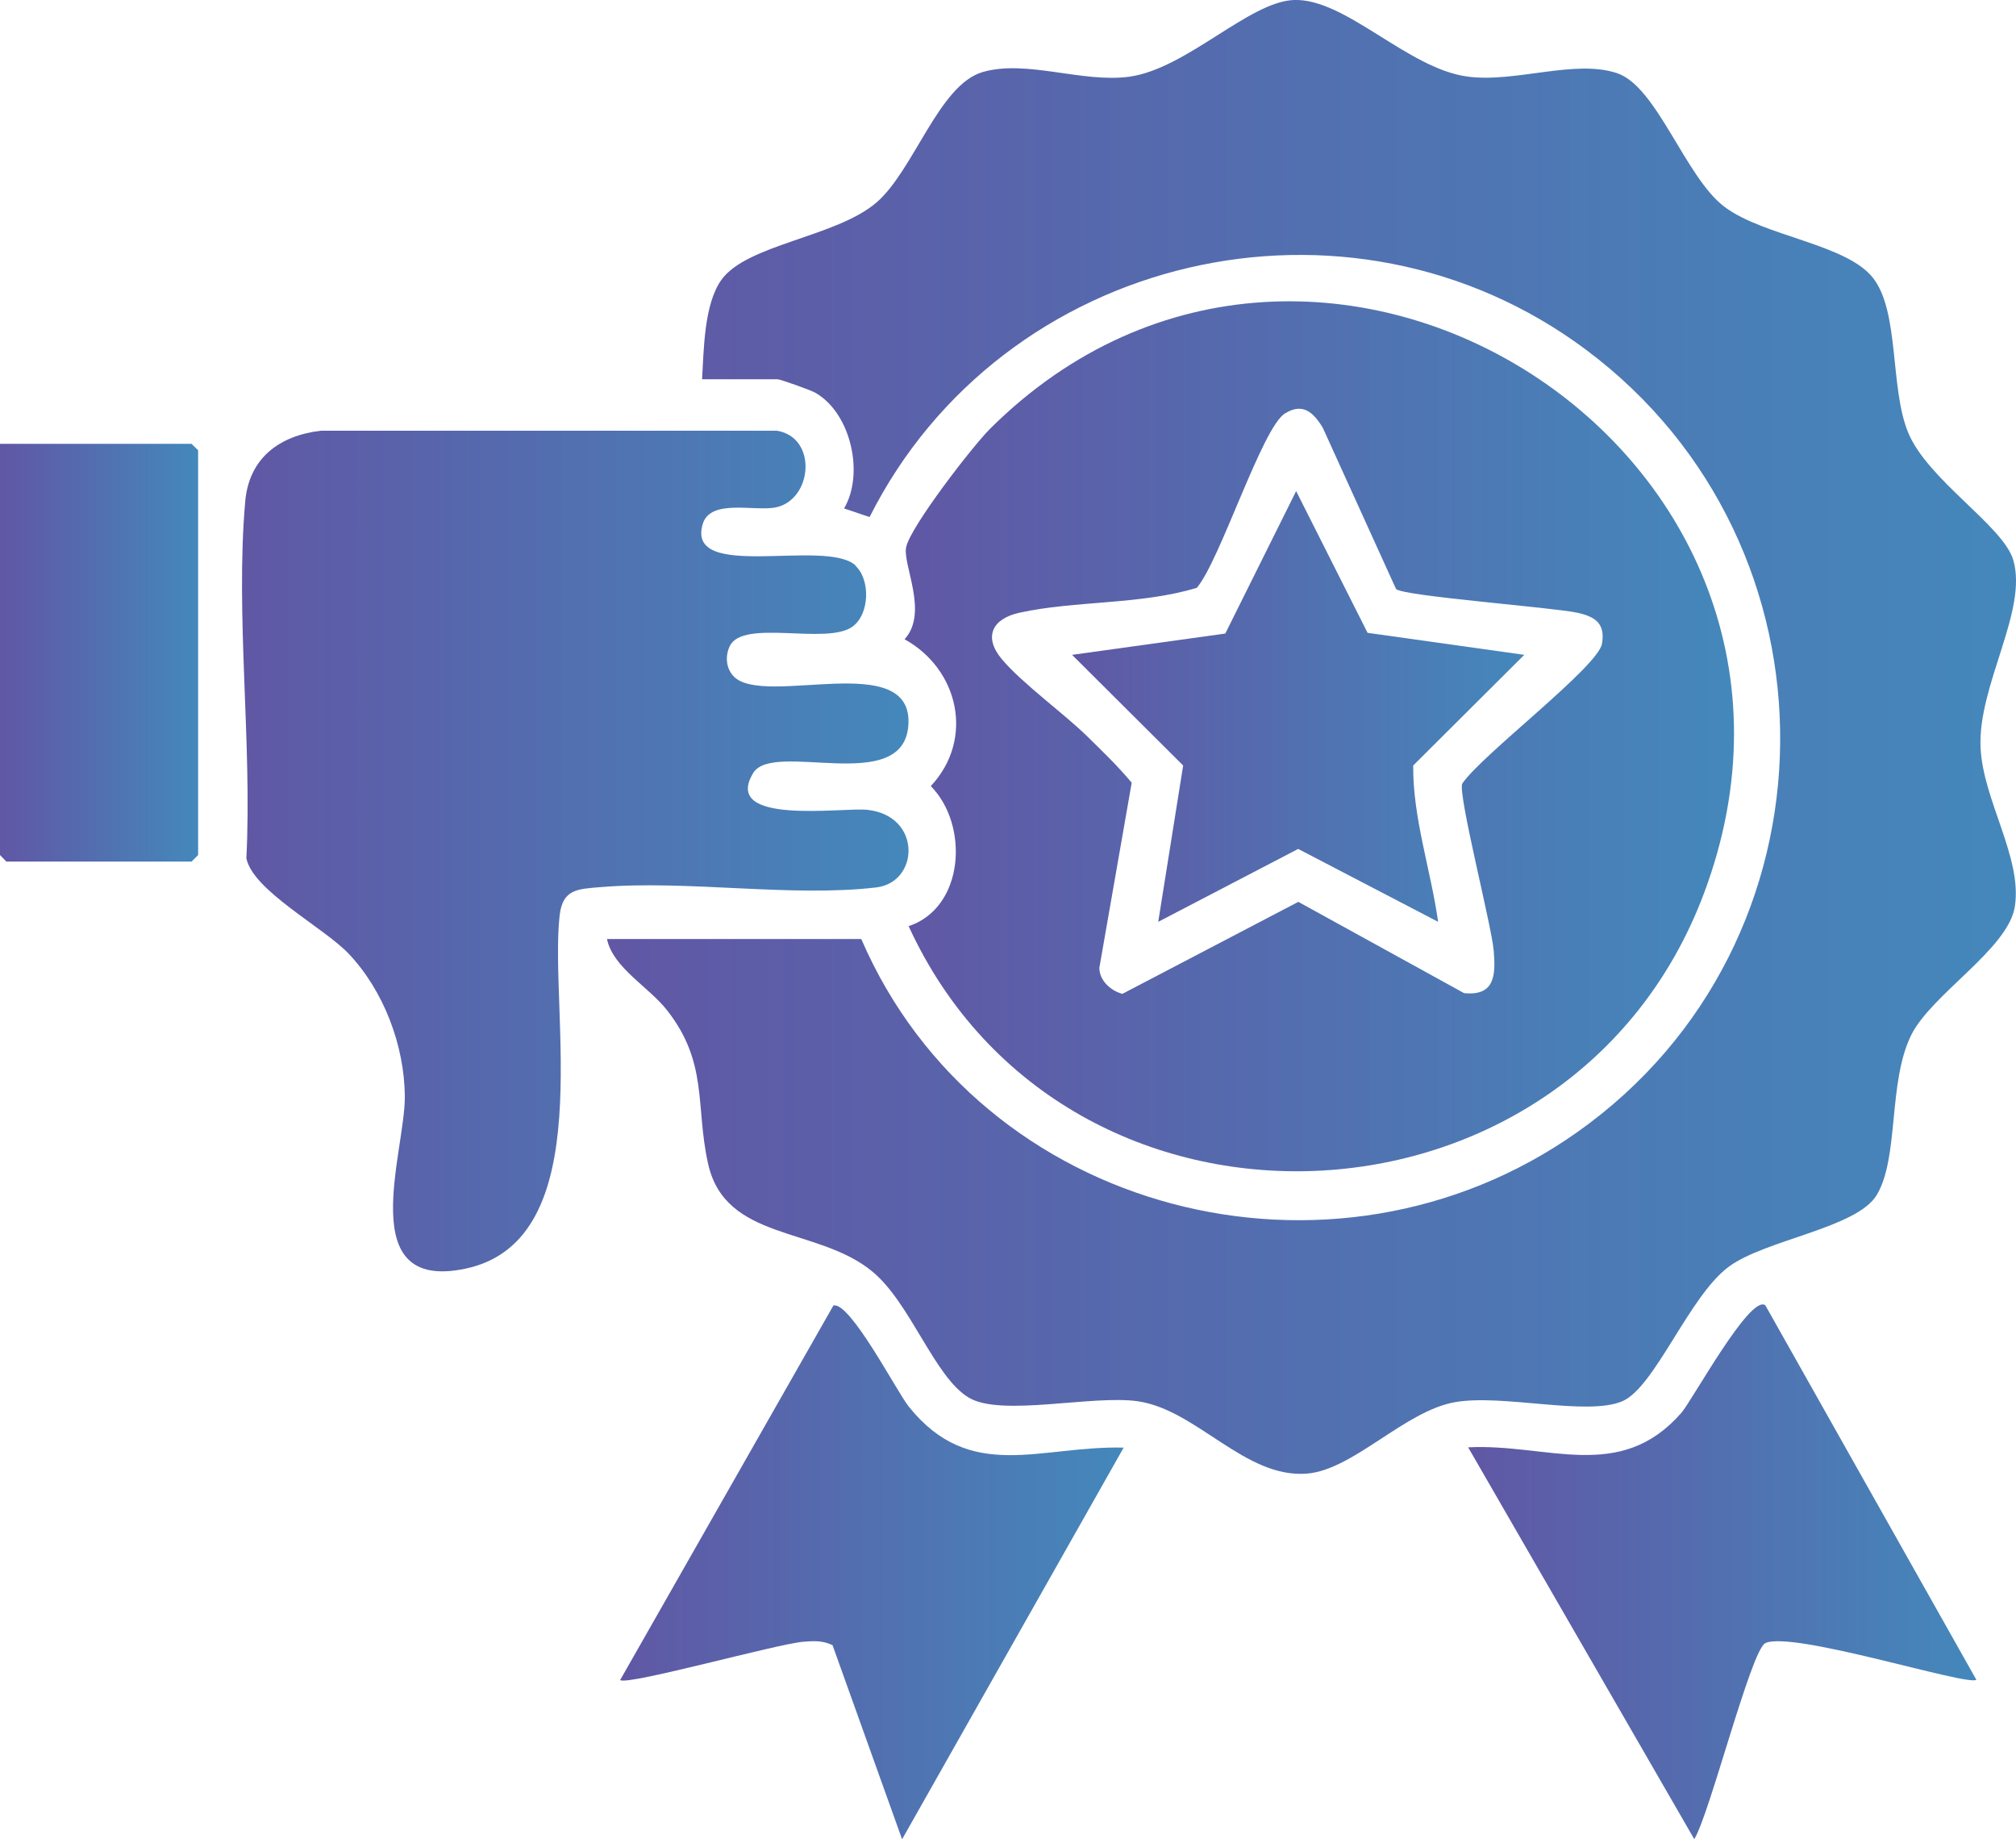
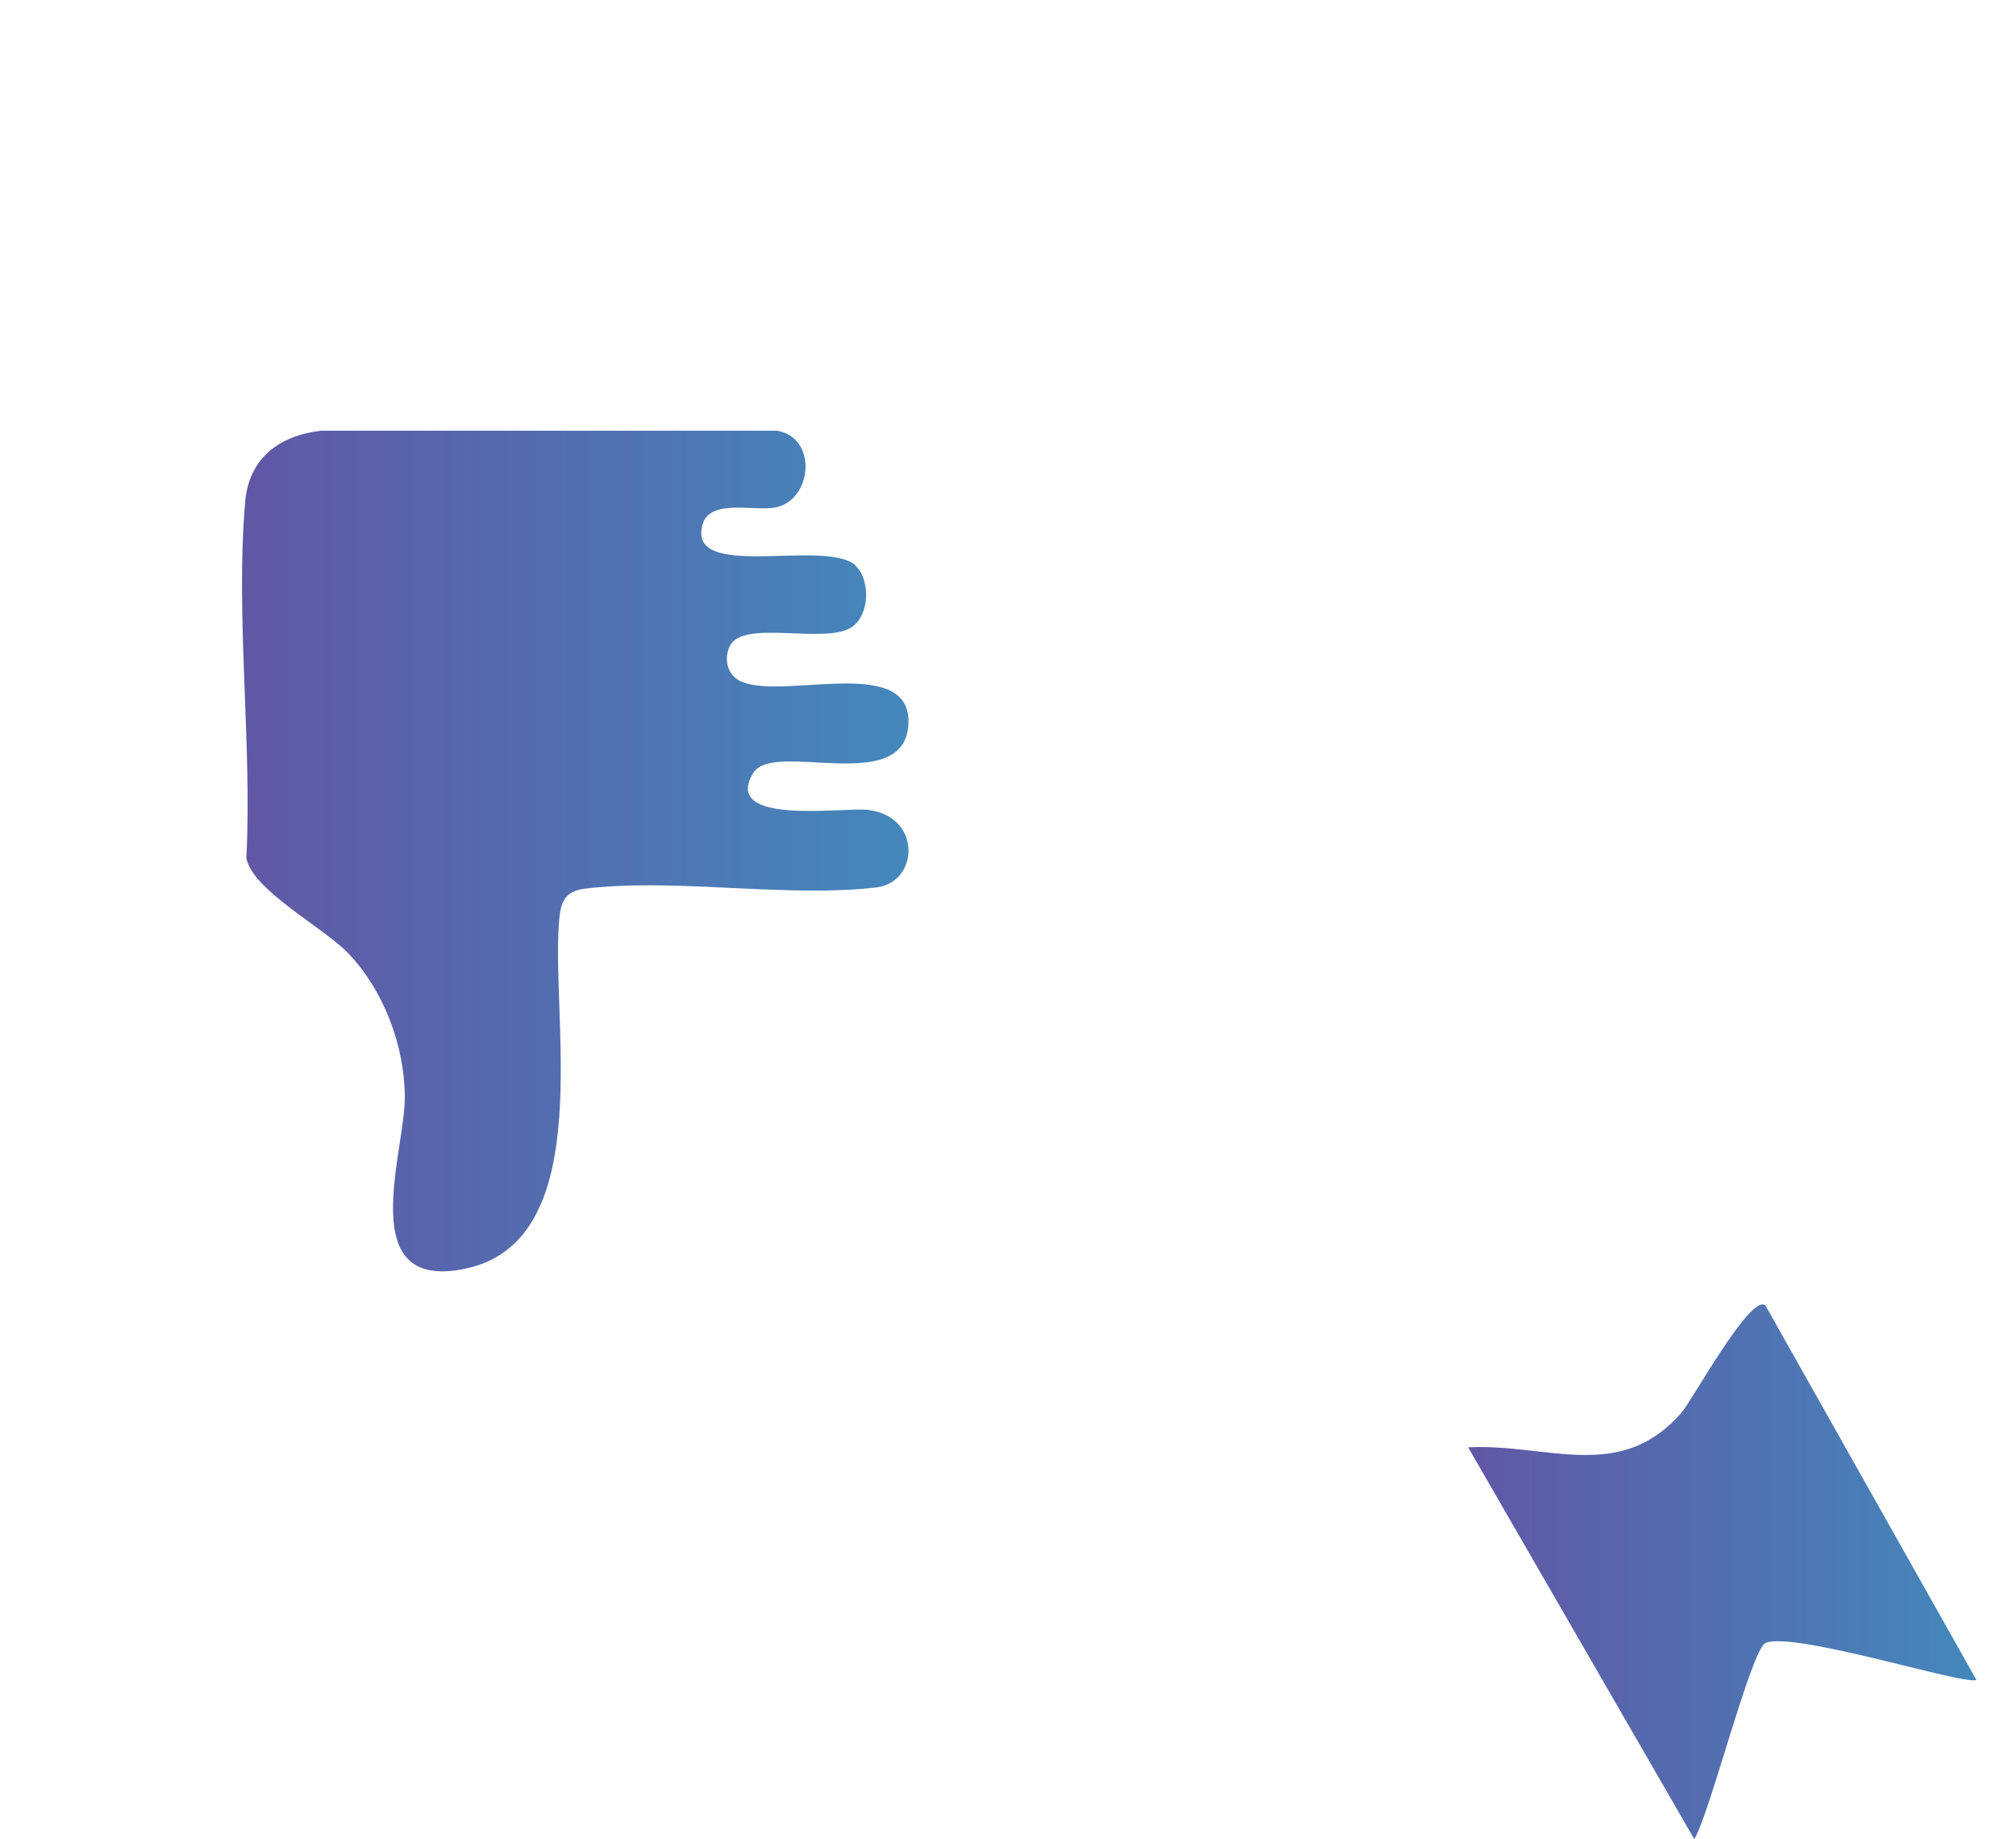
<svg xmlns="http://www.w3.org/2000/svg" xmlns:xlink="http://www.w3.org/1999/xlink" id="Layer_1" data-name="Layer 1" width="138.29" height="126.13" viewBox="0 0 138.29 126.13">
  <defs>
    <style>
      .cls-1 {
        fill: url(#linear-gradient-2);
      }

      .cls-2 {
        fill: url(#linear-gradient-4);
      }

      .cls-3 {
        fill: url(#linear-gradient-3);
      }

      .cls-4 {
        fill: url(#linear-gradient-5);
      }

      .cls-5 {
        fill: url(#linear-gradient-7);
      }

      .cls-6 {
        fill: url(#linear-gradient-6);
      }

      .cls-7 {
        fill: url(#linear-gradient);
      }
    </style>
    <linearGradient id="linear-gradient" x1="41.65" y1="50.53" x2="138.29" y2="50.53" gradientUnits="userSpaceOnUse">
      <stop offset="0" stop-color="#6057a5" />
      <stop offset="1" stop-color="#48b" />
    </linearGradient>
    <linearGradient id="linear-gradient-2" x1="62.05" y1="50.5" x2="118.94" y2="50.5" xlink:href="#linear-gradient" />
    <linearGradient id="linear-gradient-3" x1="16.6" y1="58.38" x2="62.33" y2="58.38" xlink:href="#linear-gradient" />
    <linearGradient id="linear-gradient-4" x1="42.53" y1="107.82" x2="77.09" y2="107.82" xlink:href="#linear-gradient" />
    <linearGradient id="linear-gradient-5" x1="100.72" y1="107.8" x2="135.57" y2="107.8" xlink:href="#linear-gradient" />
    <linearGradient id="linear-gradient-6" x1="0" y1="44.76" x2="13.59" y2="44.76" xlink:href="#linear-gradient" />
    <linearGradient id="linear-gradient-7" x1="73.55" y1="48.46" x2="104.56" y2="48.46" xlink:href="#linear-gradient" />
  </defs>
-   <path class="cls-7" d="M41.65,64.4h17.43c8.16,18.89,32.35,25.1,49.12,13.24,18.34-12.97,18.56-40.24.6-53.65-16.34-12.2-40.05-6.61-49.15,11.47l-1.75-.59c1.4-2.37.48-6.52-1.96-7.93-.31-.18-2.41-.93-2.61-.93h-5.17c.12-1.99.13-5.14,1.32-6.81,1.76-2.46,7.87-2.93,10.64-5.31,2.57-2.21,4.28-8.08,7.29-8.95s6.83.76,10.06.32C81.41,4.71,85.69.1,88.77,0c3.53-.12,7.77,4.69,11.88,5.25,3.28.45,7.37-1.21,10.28-.23,2.74.92,4.68,7.15,7.37,9.17s8.37,2.54,10.19,4.88,1.14,7.53,2.4,10.59c1.35,3.27,6.51,6.39,7.21,8.74,1.03,3.47-2.44,8.6-2.24,12.88.17,3.62,2.88,7.55,2.35,10.9-.46,2.91-5.74,6.01-7.12,8.83-1.59,3.25-.81,8.36-2.35,10.94-1.37,2.28-7.63,3.06-10.15,4.92-2.73,2.02-5.07,8.28-7.31,9.23-2.42,1.03-8.18-.51-11.46.06-3.44.59-6.98,4.64-10.16,4.9-4.25.35-7.55-4.37-11.61-4.96-3.12-.45-9.34,1.08-11.58-.24-2.38-1.4-4.01-6.53-6.67-8.69-3.76-3.06-10.05-2.03-11.23-7.37-.88-3.97.02-6.89-2.8-10.5-1.25-1.61-3.7-2.91-4.13-4.88Z" />
-   <path class="cls-1" d="M62.32,63.52c3.83-1.26,4.18-6.92,1.53-9.61,3.01-3.22,1.92-8.01-1.8-10.07,1.67-1.82-.15-5.12.11-6.32.3-1.41,4.56-6.93,5.77-8.13,22.46-22.31,60.22,1.74,48.97,31.84-9.09,24.32-43.79,25.77-54.57,2.29ZM95.77,40.41l-5.03-11.07c-.64-1.06-1.37-1.74-2.59-.99-1.57.95-4.45,10.08-6.05,11.96-3.8,1.17-8.33.87-12.17,1.71-1.86.41-2.48,1.65-1.23,3.16,1.4,1.68,4.25,3.72,5.89,5.33,1.04,1.02,2.11,2.05,3.04,3.17l-2.22,12.7c.01.89.8,1.57,1.58,1.78l12.07-6.31,11.37,6.26c2.11.21,2.18-1.22,2.03-2.94s-2.45-10.66-2.16-11.42c1.28-1.94,9.31-8,9.59-9.6.24-1.39-.46-1.86-1.7-2.13-1.72-.37-11.94-1.14-12.41-1.62Z" />
  <path class="cls-3" d="M58.68,38.8c1.04.96.98,3.33-.21,4.18-1.79,1.28-7.5-.56-8.41,1.33-.33.69-.26,1.54.28,2.09,2.12,2.13,12.34-1.94,11.97,3.34-.34,4.86-9.27,1.01-10.64,3.27-2.21,3.64,6.16,2.34,7.84,2.53,3.74.42,3.55,4.97.6,5.32-5.82.69-12.96-.52-18.92-.02-1.58.13-2.59.14-2.8,1.93-.75,6.54,2.83,22.3-6.48,24.24-7.7,1.61-4.11-7.99-4.14-11.82-.03-3.49-1.44-7.23-3.84-9.77-1.72-1.82-6.58-4.33-7.03-6.56.4-7.87-.76-16.7-.08-24.46.26-2.98,2.33-4.52,5.18-4.86h31.29c2.79.45,2.46,4.69-.04,5.25-1.43.32-4.53-.63-5.05,1.16-1.16,3.97,8.42.95,10.49,2.83Z" />
-   <path class="cls-2" d="M77.09,99.26l-15.21,26.88-4.77-13.31c-.64-.32-1.28-.3-1.98-.24-1.81.14-12.09,3.02-12.59,2.63l14.63-25.69c1.15-.27,4.34,5.9,5.17,6.94,4.24,5.28,9.04,2.65,14.76,2.81Z" />
  <path class="cls-4" d="M121.09,89.51l14.48,25.69c-.58.46-12.67-3.4-14.48-2.51-.98.49-3.83,11.78-4.87,13.44l-15.51-26.87c5.43-.28,10.4,2.46,14.62-2.36.75-.86,4.7-8.11,5.75-7.39Z" />
-   <polygon class="cls-6" points="0 30.44 13.14 30.44 13.59 30.88 13.59 58.64 13.14 59.09 .44 59.09 0 58.64 0 30.44" />
-   <path class="cls-5" d="M104.56,44.91l-7.62,7.59c-.03,3.61,1.21,7.16,1.71,10.72l-9.6-5-9.6,5,1.71-10.72-7.62-7.59,10.51-1.46,4.86-9.77,4.9,9.72,10.75,1.51Z" />
</svg>